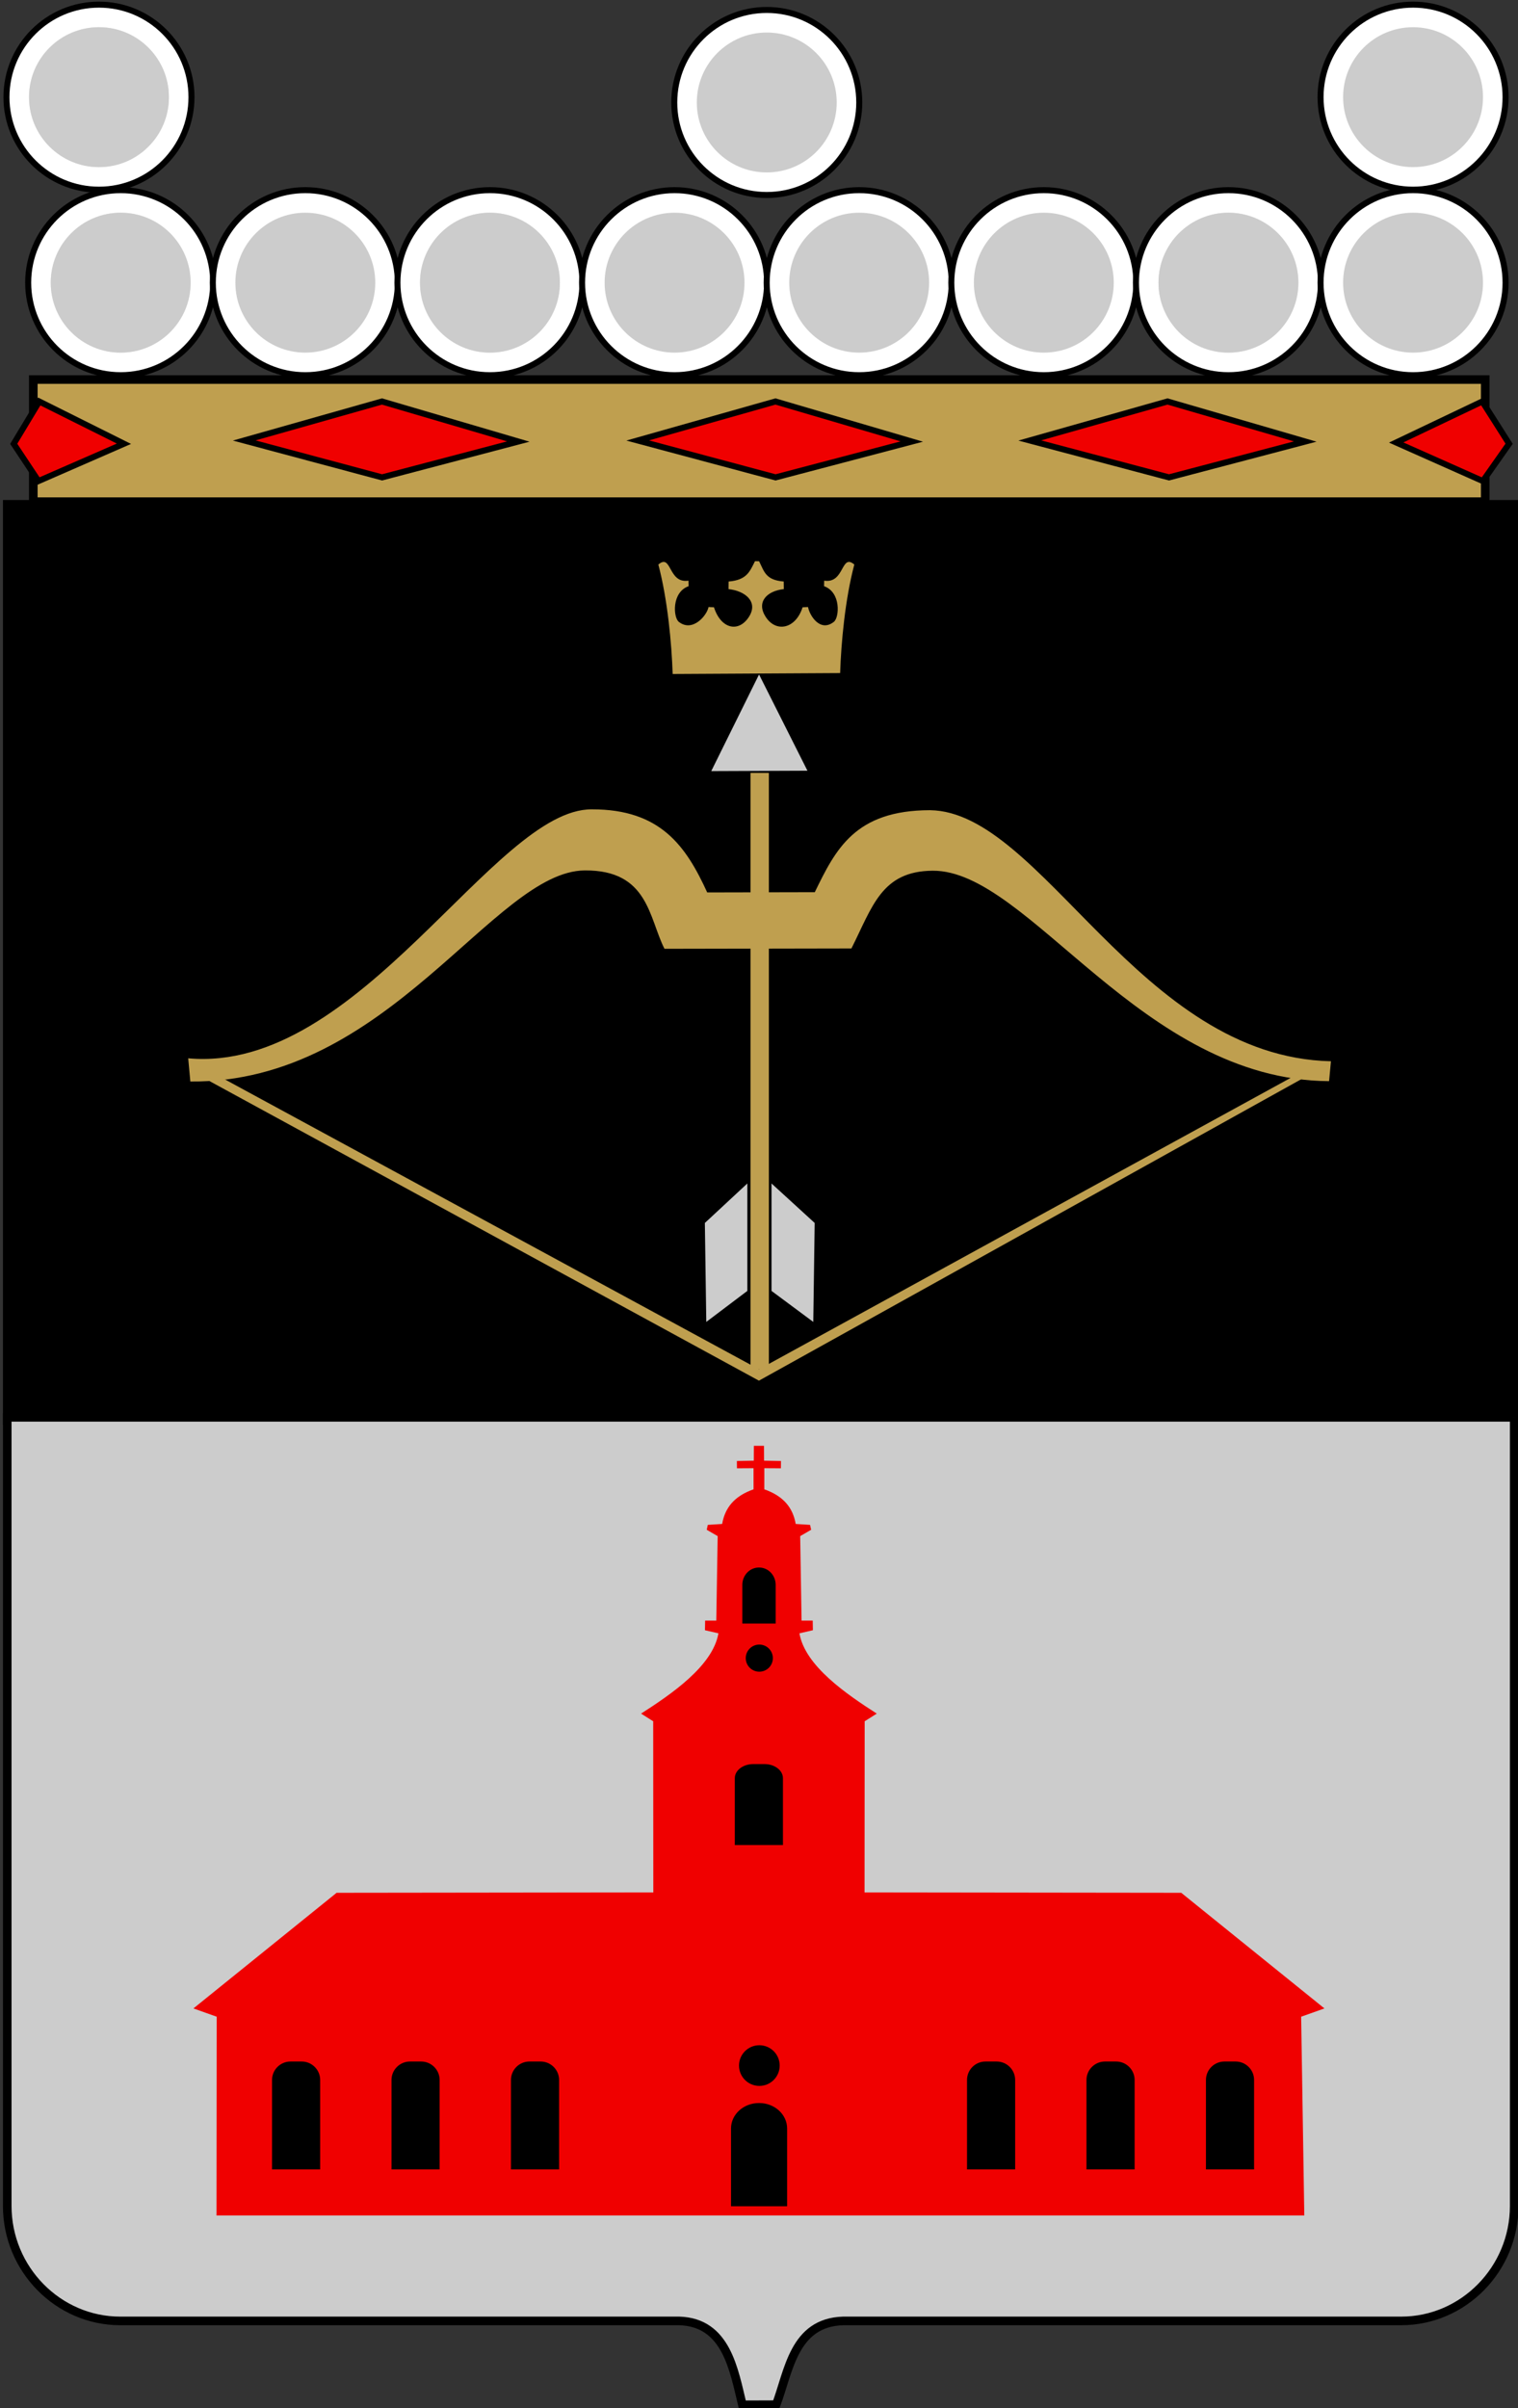
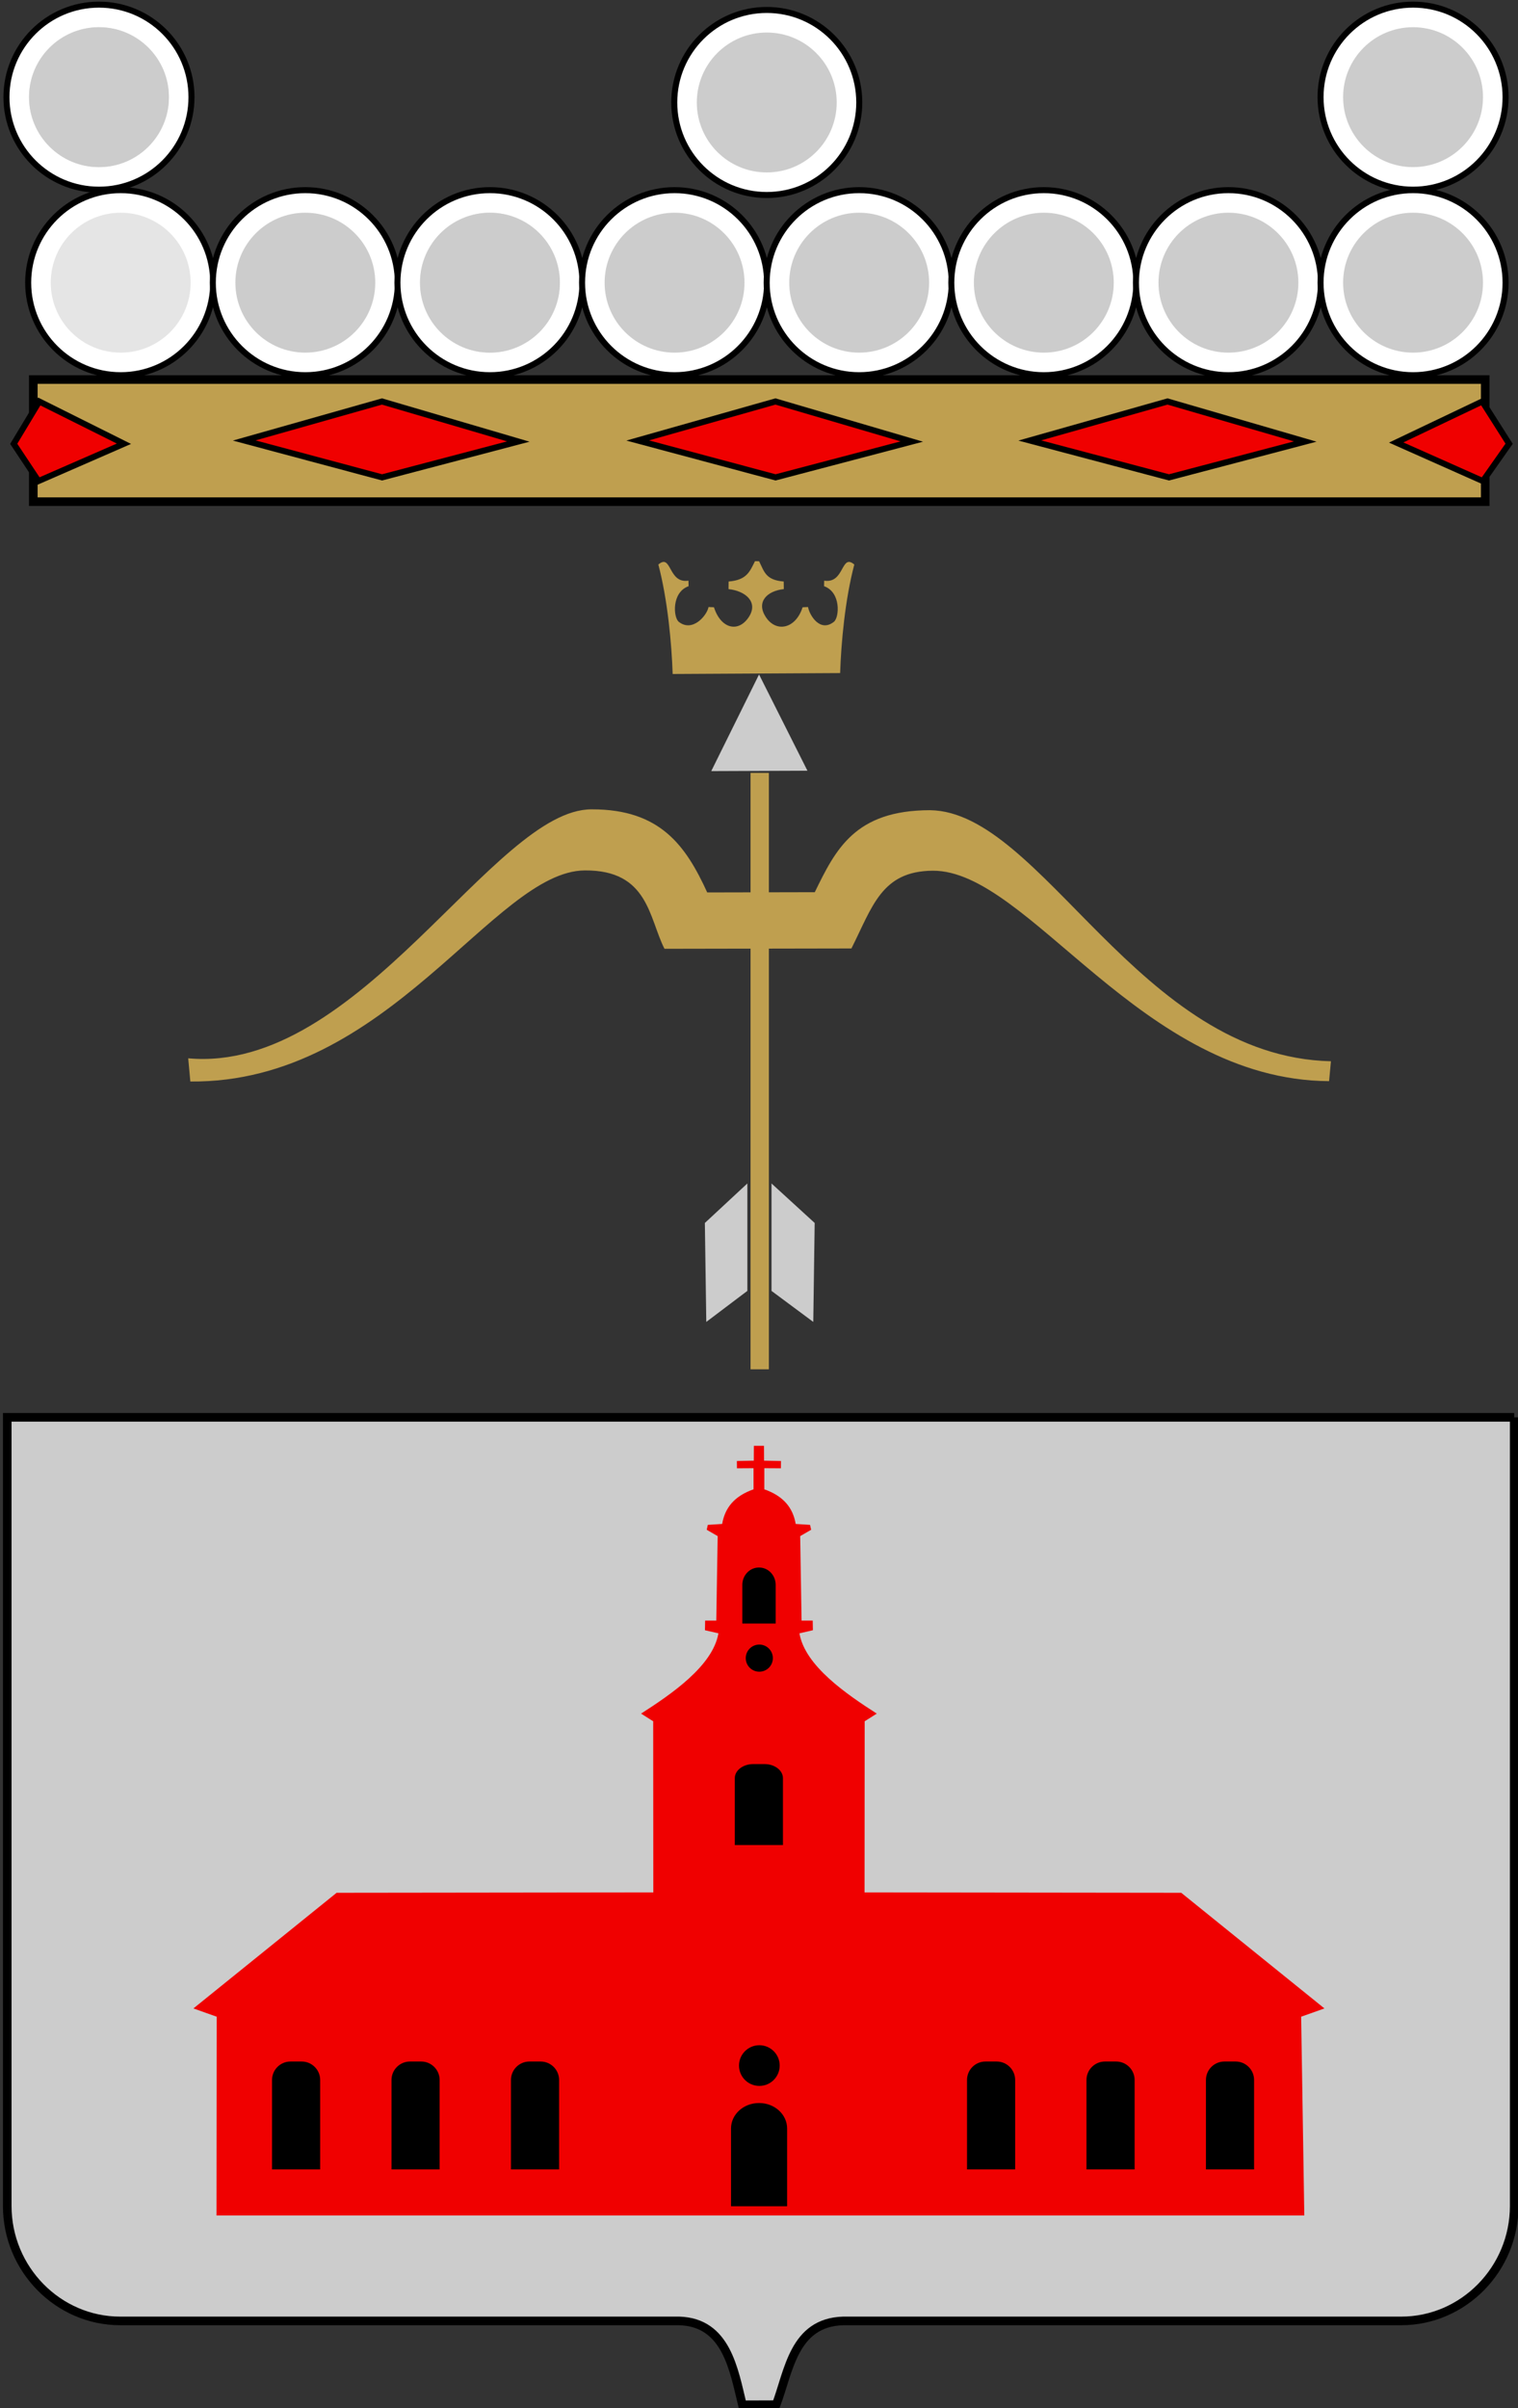
<svg xmlns="http://www.w3.org/2000/svg" xml:space="preserve" width="500px" height="793px" shape-rendering="geometricPrecision" text-rendering="geometricPrecision" image-rendering="optimizeQuality" fill-rule="evenodd" clip-rule="evenodd" viewBox="0 0 500 793" version="1.0">
  <rect x="0" y="0" width="500" height="793" fill="#333333" stroke="none" />
  <g id="Layer_x0020_1">
-     <polygon fill="black" stroke="black" stroke-width="2.835" points="2.383,166.084 498.749,166.084 498.749,467.845 2.383,467.845 " />
    <rect fill="#BF9F4F" stroke="black" stroke-width="2.835" x="10.968" y="124.993" width="478.236" height="40.217" />
    <polygon fill="#F00000" stroke="black" stroke-width="1.984" points="384.557,132.213 429.922,145.407 385.05,157.211 339.192,145.059 " />
    <polygon fill="#F00000" stroke="black" stroke-width="1.984" points="488.23,132.213 497.073,146.133 488.421,158.426 459.879,145.727 " />
    <polygon fill="#F00000" stroke="black" stroke-width="1.984" points="12.926,132.213 40.82,146.133 12.66,158.426 4.52,146.163 " />
    <circle fill="white" stroke="black" stroke-width="1.984" cx="32.599" cy="31.998" r="30.47" />
    <circle fill="#E5E5E5" cx="32.599" cy="31.998" r="23.038" />
    <circle fill="white" stroke="black" stroke-width="1.984" cx="252.556" cy="33.749" r="30.47" />
    <circle fill="#CCCCCC" cx="252.556" cy="33.749" r="23.038" />
    <circle fill="white" stroke="black" stroke-width="1.984" cx="465.434" cy="31.998" r="30.47" />
    <circle fill="#CCCCCC" cx="465.434" cy="31.998" r="23.038" />
    <circle fill="#CCCCCC" cx="32.599" cy="31.998" r="23.038" />
    <circle fill="white" stroke="black" stroke-width="1.984" cx="39.753" cy="93.091" r="30.47" />
    <circle fill="#E5E5E5" cx="39.753" cy="93.091" r="23.038" />
-     <circle fill="#CCCCCC" cx="39.753" cy="93.091" r="23.038" />
    <circle fill="white" stroke="black" stroke-width="1.984" cx="100.565" cy="93.091" r="30.47" />
    <circle fill="#CCCCCC" cx="100.565" cy="93.091" r="23.038" />
    <circle fill="white" stroke="black" stroke-width="1.984" cx="161.376" cy="93.091" r="30.47" />
    <circle fill="#E5E5E5" cx="161.376" cy="93.091" r="23.038" />
    <circle fill="#CCCCCC" cx="161.376" cy="93.091" r="23.038" />
    <circle fill="white" stroke="black" stroke-width="1.984" cx="222.188" cy="93.091" r="30.47" />
    <circle fill="#CCCCCC" cx="222.188" cy="93.091" r="23.038" />
    <circle fill="white" stroke="black" stroke-width="1.984" cx="282.999" cy="93.091" r="30.47" />
    <circle fill="#CCCCCC" cx="282.999" cy="93.091" r="23.038" />
    <circle fill="white" stroke="black" stroke-width="1.984" cx="343.811" cy="93.091" r="30.47" />
    <circle fill="#CCCCCC" cx="343.811" cy="93.091" r="23.038" />
    <circle fill="white" stroke="black" stroke-width="1.984" cx="404.622" cy="93.091" r="30.47" />
-     <circle fill="#E5E5E5" cx="404.622" cy="93.091" r="23.038" />
    <circle fill="#CCCCCC" cx="404.622" cy="93.091" r="23.038" />
    <circle fill="white" stroke="black" stroke-width="1.984" cx="465.434" cy="93.091" r="30.47" />
    <circle fill="#CCCCCC" cx="465.434" cy="93.091" r="23.038" />
    <path fill="#BF9F4F" d="M437.773 356.047c-61.927,-0.368 -98.929,-69.519 -130.56,-69.304 -16.893,0.115 -19.838,11.864 -26.771,25.603l-61.576 0.112c-5.159,-10.169 -5.274,-25.982 -26.264,-25.81 -30.034,0.246 -64.524,70.123 -129.908,69.514l-0.701 -7.639c56.61,5.113 100.669,-82.247 132.963,-81.989 22.632,-0.039 30.988,12.104 37.987,27.366l35.429 -0.078c6.886,-14.119 13.227,-26.991 37.956,-27.006 36.87,0.457 68.814,81.24 132.06,82.679l-0.615 6.551z" />
-     <polygon fill="#BF9F4F" points="433.944,352.444 249.978,454.681 64.193,353.399 70.31,353.432 250,450.938 428.761,352.968 " />
    <polygon fill="#CCCCCC" points="246.158,389.739 232.169,402.745 232.634,435.335 246.158,425.121 " />
    <polygon fill="#CCCCCC" points="250.016,222.118 265.953,253.81 234.272,253.936 " />
    <path fill="#BF9F4F" d="M276.727 221.655l-55.164 0.306c-0.324,-9.996 -1.685,-24.631 -4.719,-36.048 4.465,-3.813 3.134,6.359 9.92,5.314l0.046 1.815c-5.636,2.005 -5.061,10.3 -3.227,11.743 4.517,3.552 9.264,-2.072 9.792,-4.878l1.793 0.082c2.273,7.142 8.113,8.463 11.528,3.132 3.13,-4.886 -1.157,-8.522 -6.735,-9.118l0.028 -2.497c6.001,-0.489 6.962,-3.275 8.688,-6.7l1.35 0.02c1.727,3.425 2.114,6.191 8.114,6.68l0.028 2.497c-5.578,0.596 -9.117,4.231 -5.987,9.118 3.415,5.331 9.896,4.01 12.169,-3.132l1.793 -0.082c0.528,2.806 3.993,8.431 8.51,4.878 1.835,-1.443 2.409,-9.739 -3.227,-11.743l0.046 -1.815c6.786,1.044 5.456,-9.127 9.92,-5.314 -3.034,11.417 -4.345,25.746 -4.669,35.742z" />
    <path fill="#CCCCCC" stroke="black" stroke-width="2.835" d="M498.749 466.755l0 259.709c0,20.823 -16.753,37.86 -37.227,37.86l-183.792 0c-16.324,0.464 -17.897,16.535 -22.066,27.587l-11.14 0.038c-2.806,-11.48 -5.208,-27.161 -20.769,-27.625l-184.144 0c-20.475,0 -37.227,-17.037 -37.227,-37.86l0 -259.709 496.366 -0z" />
    <path fill="#F00000" d="M429.61 729.6l-358.294 0 0.062 -65.461 -7.669 -2.724 47.165 -38.081 104.315 -0.125 -0.042 -56.36 -3.986 -2.524c9.827,-6.321 23.636,-15.665 25.471,-26.438l-4.432 -1.019 0.058 -3.171 3.675 0.003 0.455 -27.827 -3.603 -2.085 0.349 -1.619 4.728 -0.3c0.935,-5.304 3.94,-9.145 10.344,-11.411l-0.007 -6.953 -5.463 0.034 -0.022 -2.404 5.574 -0.102 0.024 -4.893 3.328 0 0.024 4.893 5.574 0.102 -0.022 2.404 -5.463 -0.034 -0.007 6.953c6.404,2.266 9.409,6.107 10.344,11.411l4.728 0.3 0.349 1.619 -3.603 2.085 0.455 27.827 3.675 -0.003 0.058 3.171 -4.432 1.019c1.835,10.773 15.644,20.117 25.471,26.438l-3.986 2.524 -0.042 56.36 104.315 0.125 47.165 38.081 -7.669 2.724 1.037 65.461z" />
    <path fill="black" stroke="black" stroke-width="0.992" d="M95.673 679.395l3.716 0c3.066,0 5.574,2.508 5.574,5.573l0 28.961 -14.863 0 0 -28.961c0,-3.066 2.508,-5.573 5.573,-5.573z" />
    <path fill="black" stroke="black" stroke-width="0.992" d="M248.101 581.442l3.716 0c3.066,0 5.574,1.865 5.574,4.144l0 21.53 -14.863 0 0 -21.53c0,-2.28 2.508,-4.144 5.573,-4.144z" />
    <path fill="black" stroke="black" stroke-width="0.992" d="M135.022 679.395l3.716 0c3.066,0 5.574,2.508 5.574,5.573l0 28.961 -14.863 0 0 -28.961c0,-3.066 2.508,-5.573 5.573,-5.573z" />
    <path fill="black" stroke="black" stroke-width="0.992" d="M324.588 679.395l3.716 0c3.066,0 5.573,2.508 5.573,5.573l0 28.961 -14.863 0 0 -28.961c0,-3.066 2.508,-5.573 5.574,-5.573z" />
    <path fill="black" stroke="black" stroke-width="0.992" d="M403.285 679.395l3.716 0c3.066,0 5.574,2.508 5.574,5.573l0 28.961 -14.863 0 0 -28.961c0,-3.066 2.508,-5.573 5.573,-5.573z" />
    <path fill="black" stroke="black" stroke-width="0.992" d="M363.937 679.395l3.716 0c3.066,0 5.573,2.508 5.573,5.573l0 28.961 -14.863 0 0 -28.961c0,-3.066 2.508,-5.573 5.574,-5.573z" />
    <path fill="black" stroke="black" stroke-width="0.992" d="M249.933 693.071l0.175 0c4.761,0 8.656,3.542 8.656,7.872l0 25.125 -17.486 0 0 -25.125c0,-4.33 3.895,-7.872 8.656,-7.872z" />
    <path fill="black" stroke="black" stroke-width="0.992" d="M174.37 679.395l3.716 0c3.066,0 5.573,2.508 5.573,5.573l0 28.961 -14.863 0 0 -28.961c0,-3.066 2.508,-5.573 5.573,-5.573z" />
    <circle fill="black" cx="250.114" cy="680.233" r="6.698" />
    <circle fill="black" cx="250.101" cy="546.056" r="4.465" />
    <polygon fill="#CCCCCC" points="254.122,389.739 268.34,402.745 267.876,435.335 254.123,425.121 " />
    <rect fill="#BF9F4F" x="247.214" y="254.533" width="6.036" height="196.405" />
    <polygon fill="#F00000" stroke="black" stroke-width="1.984" points="255.414,132.213 300.322,145.407 255.45,157.211 210.05,145.059 " />
    <polygon fill="#F00000" stroke="black" stroke-width="1.984" points="125.814,132.213 170.722,145.407 125.85,157.211 80.45,145.059 " />
    <path fill="black" d="M249.945 516.216l0.109 0c2.99,0 5.435,2.565 5.435,5.699l0 12.754 -10.98 0 0 -12.754c0,-3.135 2.445,-5.699 5.435,-5.699z" />
  </g>
</svg>